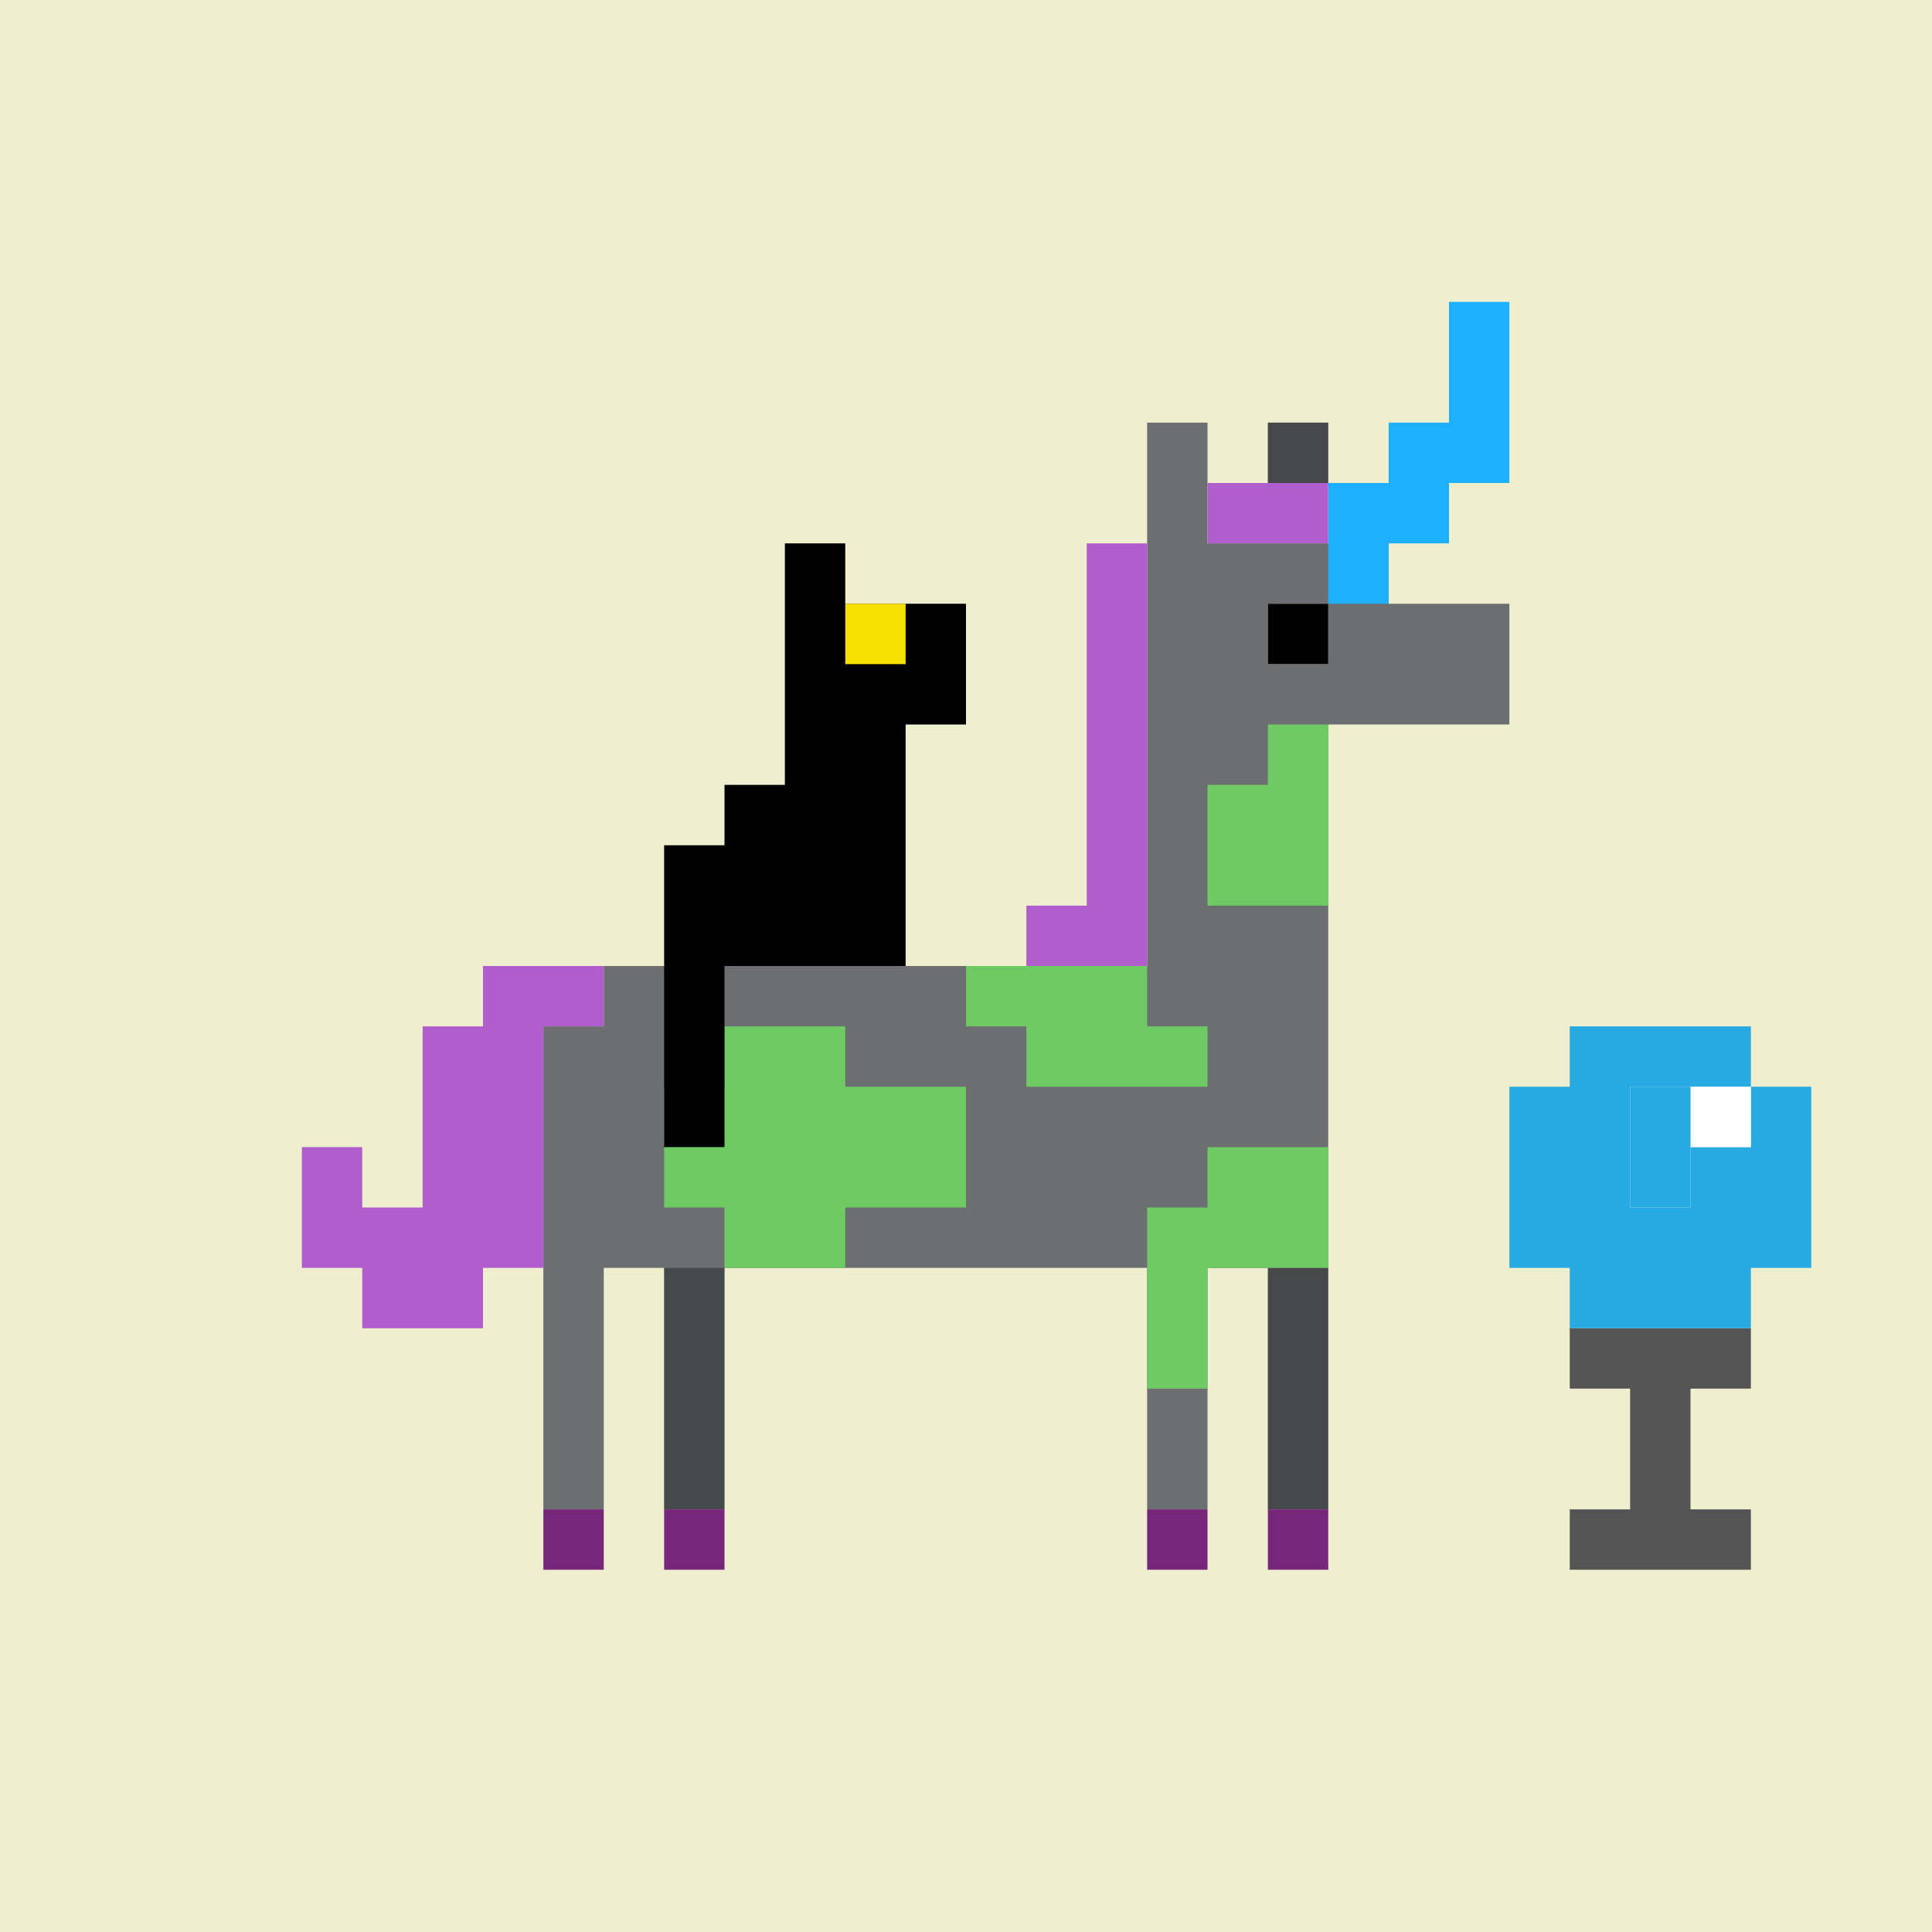
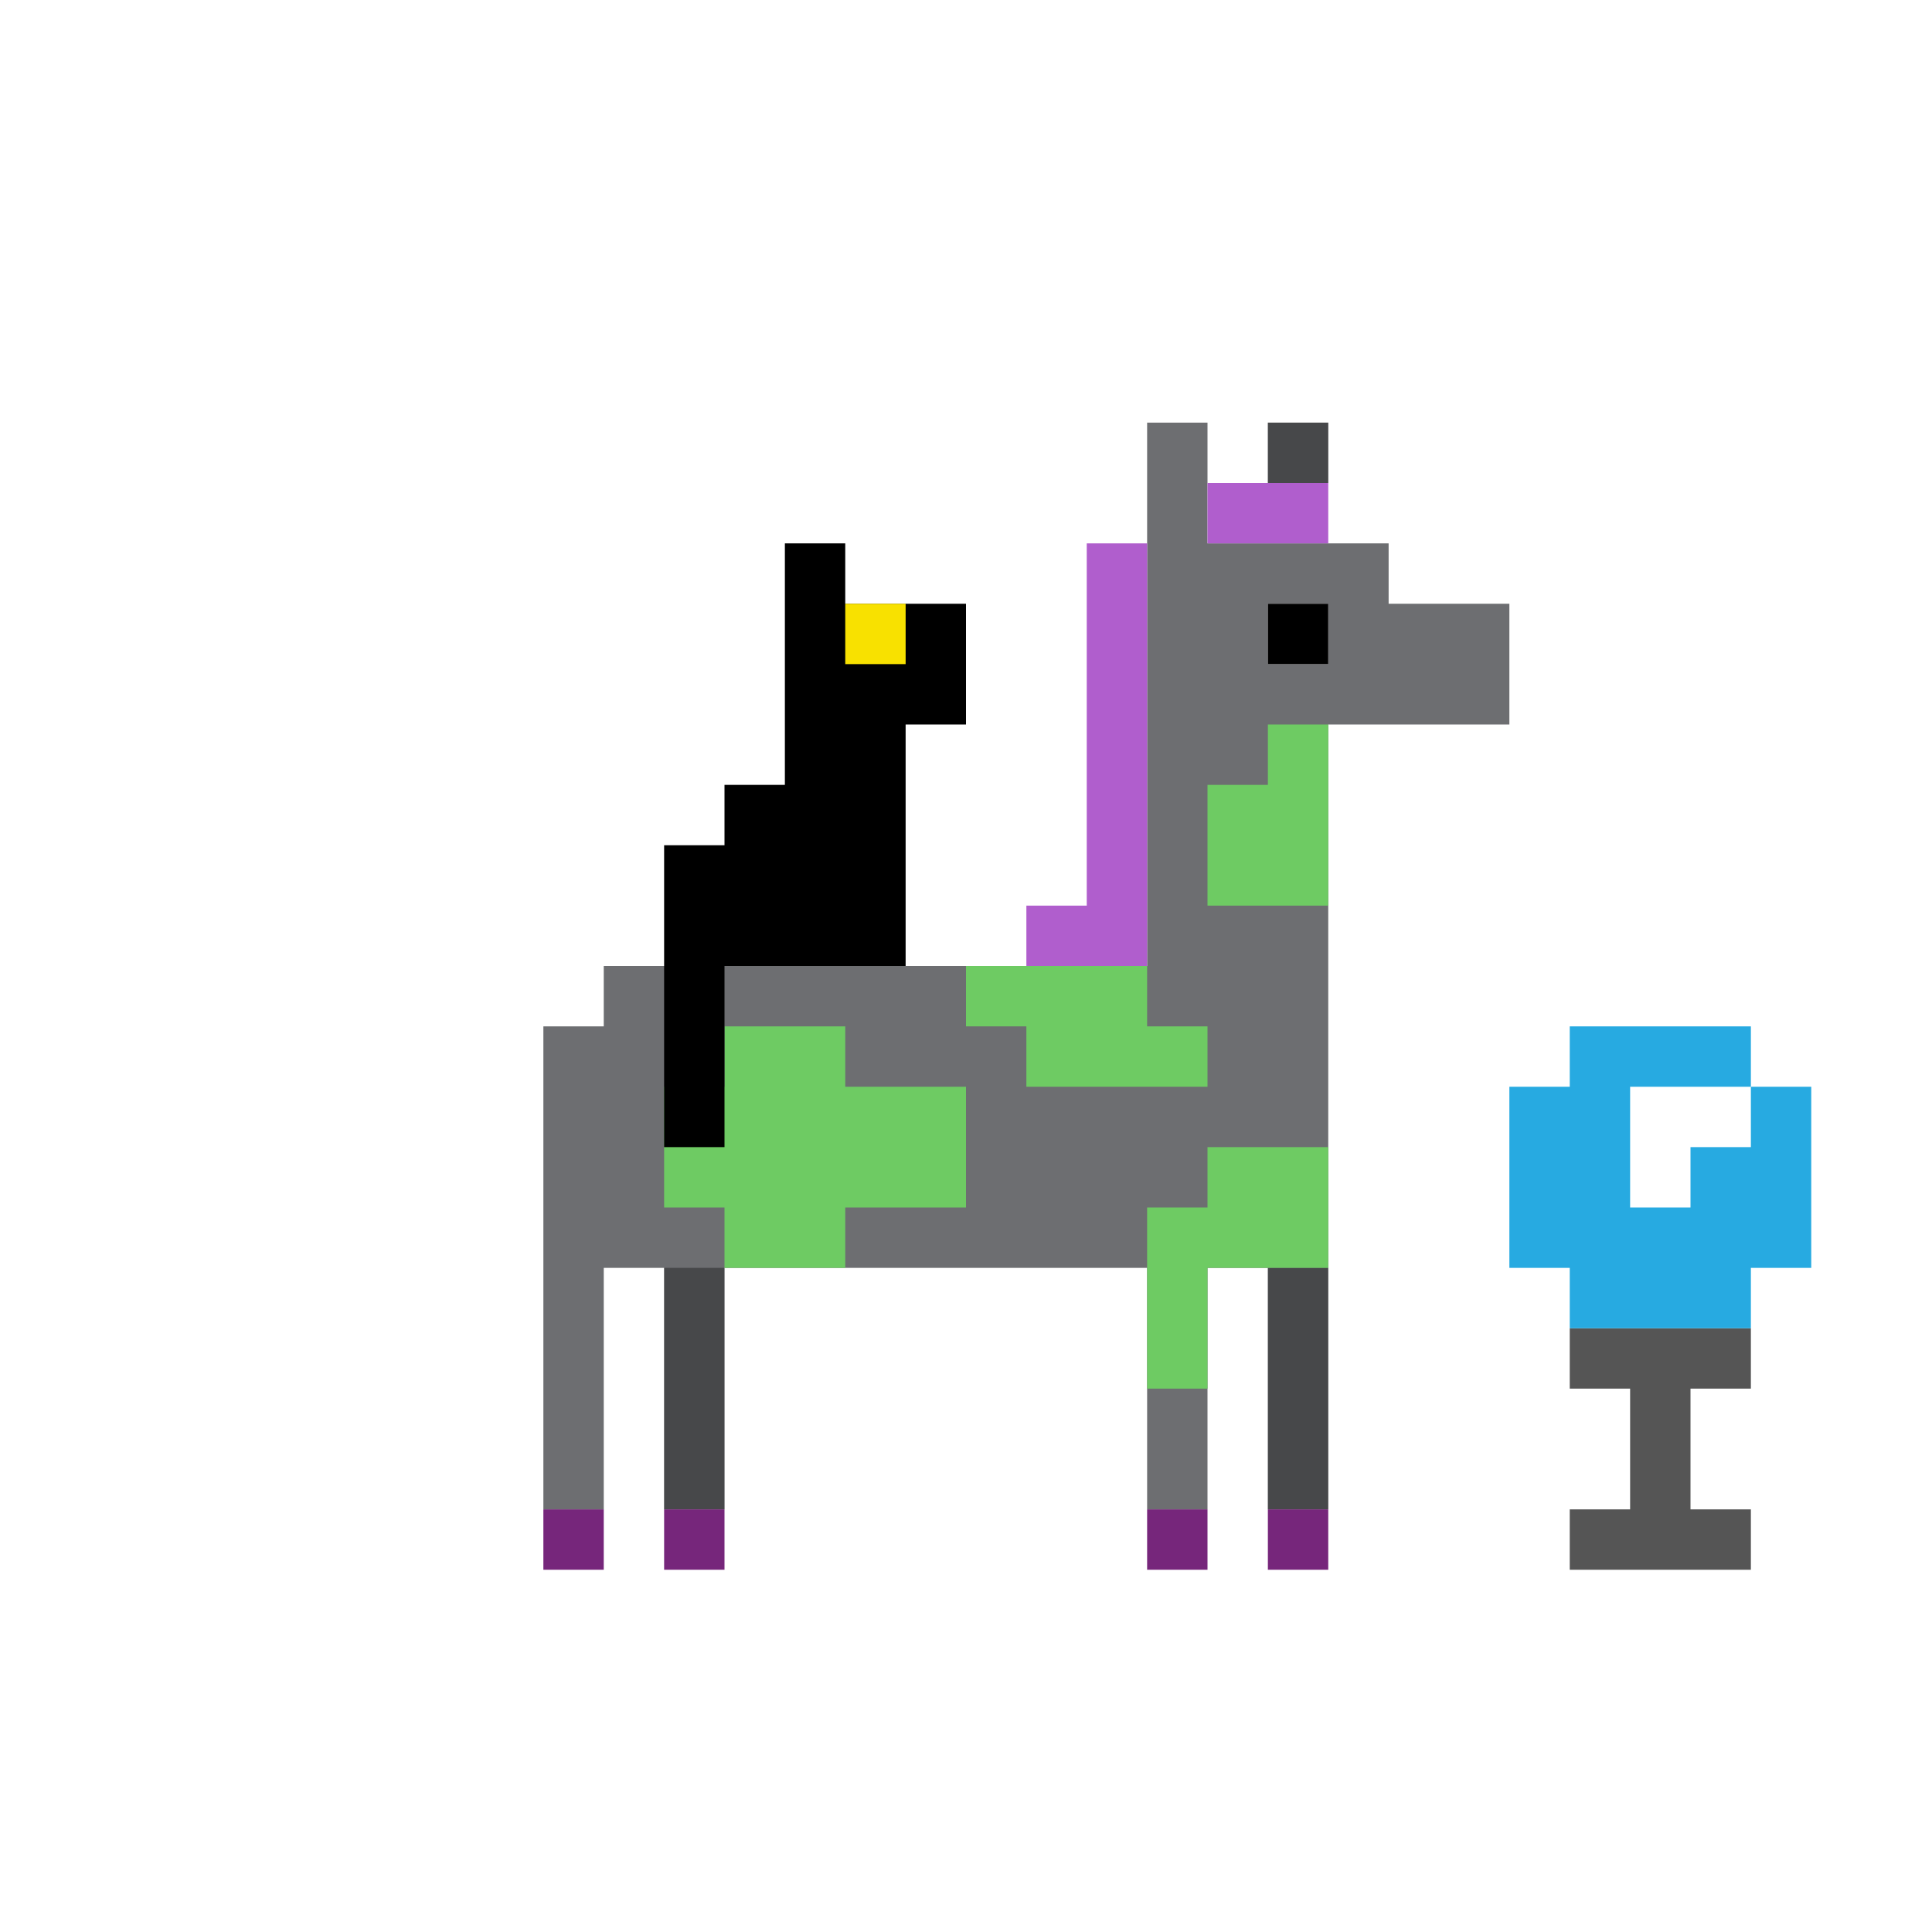
<svg xmlns="http://www.w3.org/2000/svg" viewBox="0 0 32 32">
  <defs>
    <linearGradient id="mane-color">
      <stop stop-color="#b05ecd" />
    </linearGradient>
    <linearGradient id="pattern-color">
      <stop stop-color="#6ecb63" />
    </linearGradient>
    <linearGradient id="hoof-color">
      <stop stop-color="#76267b" />
    </linearGradient>
    <linearGradient id="body-color">
      <stop stop-color="#6d6e71" />
    </linearGradient>
  </defs>
-   <rect width="32" height="32" fill="#efefcf" />
  <path fill="url(#body-color)" d="M19 7h1v1h-1zm2 0h1v1h-1zm-2 1h1v1h-1zm0 1h1v1h-1zm0 1h1v1h-1zm0 1h1v1h-1zm0 1h1v1h-1zm0 1h1v1h-1zm0 1h1v1h-1zm0 1h1v1h-1zm0 1h1v1h-1zm-1 0h1v1h-1zm-1 0h1v1h-1zm-1 0h1v1h-1zm-1 0h1v1h-1zm-1 0h1v1h-1zm-1 0h1v1h-1zm-1 0h1v1h-1zm-1 0h1v1h-1zm-1 0h1v1h-1zm0 1h1v1h-1zm-1 0h1v1H9zm0 1h1v1H9zm1 0h1v1h-1zm1 0h1v1h-1zm0-1h1v1h-1zm1 0h1v1h-1zm1 0h1v1h-1zm1 0h1v1h-1zm1 0h1v1h-1zm1 0h1v1h-1zm1 0h1v1h-1zm1 0h1v1h-1zm1 0h1v1h-1zm1 0h1v1h-1zm0-1h1v1h-1zm0-1h1v1h-1zm0-1h1v1h-1zm0-1h1v1h-1zm0-1h1v1h-1zm0-1h1v1h-1zm0-1h1v1h-1zm0-1h1v1h-1zm1 0h1v1h-1zm1 0h1v1h-1zm0 1h1v1h-1zm1 0h1v1h-1zm1 0h1v1h-1zm0 1h1v1h-1zm-1 0h1v1h-1zm-1 0h1v1h-1zm-1 0h1v1h-1zm0 1h1v1h-1zm0 1h1v1h-1zm0 1h1v1h-1zm0 1h1v1h-1zm0 1h1v1h-1zm0 1h1v1h-1zm0 1h1v1h-1zm0 1h1v1h-1zm0 1h1v1h-1zm-1 0h1v1h-1zm-1 0h1v1h-1zm-1 0h1v1h-1zm-1 0h1v1h-1zm-1 0h1v1h-1zm-1 0h1v1h-1zm-1 0h1v1h-1zm-1 0h1v1h-1zm-1 0h1v1h-1zm-1 0h1v1h-1zm-1 0h1v1h-1zm-1 0h1v1H9zm0-1h1v1H9zm1 0h1v1h-1zm1 0h1v1h-1zm1 0h1v1h-1zm1 0h1v1h-1zm1 0h1v1h-1zm1 0h1v1h-1zm1 0h1v1h-1zm1 0h1v1h-1zm1 0h1v1h-1zm1 0h1v1h-1zm1 0h1v1h-1zm0-1h1v1h-1zm-1 0h1v1h-1zm-1 0h1v1h-1zm-1 0h1v1h-1zm-1 0h1v1h-1zm-1 0h1v1h-1zm-1 0h1v1h-1zm-1 0h1v1h-1zm-1 0h1v1h-1zm-3 3h1v1H9zm0 1h1v1H9zm0 1h1v1H9zm0 1h1v1H9zm2 0h1v1h-1zm0-1h1v1h-1zm0-1h1v1h-1zm0-1h1v1h-1zm8 0h1v1h-1zm0 1h1v1h-1zm0 1h1v1h-1zm0 1h1v1h-1zm2 0h1v1h-1zm0-1h1v1h-1zm0-1h1v1h-1zm0-1h1v1h-1z" />
  <path fill="#000" opacity=".35" d="M21 7h1v1h-1zm0 14h1v1h-1zm0 1h1v1h-1zm0 1h1v1h-1zm0 1h1v1h-1zm-10 0h1v1h-1zm0-1h1v1h-1zm0-1h1v1h-1zm0-1h1v1h-1z" />
  <path fill="url(#hoof-color)" d="M9 25h1v1H9zm2 0h1v1h-1zm8 0h1v1h-1zm2 0h1v1h-1z" />
  <path fill="#000" d="M21 10h1v1h-1z" />
  <path fill="url(#pattern-color)" d="M12 17h1v1h-1zM12 18h1v1h-1zM11 18h1v1h-1zM11 19h1v1h-1zM12 19h1v1h-1zM12 20h1v1h-1zM13 20h1v1h-1zM13 19h1v1h-1zM14 19h1v1h-1zM15 19h1v1h-1zM15 18h1v1h-1zM14 18h1v1h-1zM13 18h1v1h-1zM13 17h1v1h-1zM16 16h1v1h-1zM17 16h1v1h-1zM18 16h1v1h-1zM18 17h1v1h-1zM17 17h1v1h-1zM19 17h1v1h-1zM21 12h1v1h-1zM21 13h1v1h-1zM21 14h1v1h-1zM20 14h1v1h-1zM20 13h1v1h-1zM21 19h1v1h-1zM20 19h1v1h-1zM20 20h1v1h-1zM21 20h1v1h-1zM19 21h1v1h-1zM19 22h1v1h-1zM19 20h1v1h-1z" />
-   <path fill="url(#mane-color)" d="M10 17H9v-1h1zM9 17H8v-1h1zM9 18H8v-1h1zM8 18H7v-1h1zM8 19H7v-1h1zM8 20H7v-1h1zM8 21H7v-1h1zM9 21H8v-1h1zM9 20H8v-1h1zM9 19H8v-1h1zM8 22H7v-1h1zM7 22H6v-1h1zM7 21H6v-1h1zM6 21H5v-1h1zM6 20H5v-1h1z" />
  <path fill="url(#mane-color)" d="M21 9h-1V8h1zM19 10h-1V9h1zM19 11h-1v-1h1zM19 12h-1v-1h1zM19 13h-1v-1h1zM19 14h-1v-1h1zM19 15h-1v-1h1zM19 16h-1v-1h1zM18 16h-1v-1h1zM22 9h-1V8h1z" />
-   <path fill="#1fafff" d="M22 9h1v1h-1zM22 8h1v1h-1zM23 8h1v1h-1zM23 7h1v1h-1zM24 7h1v1h-1zM24 6h1v1h-1zM24 5h1v1h-1z" />
  <path d="M14 15h1v1h-1zM14 14h1v1h-1zM13 14h1v1h-1zM13 15h1v1h-1zM12 15h1v1h-1zM12 14h1v1h-1zM11 14h1v1h-1zM11 15h1v1h-1zM11 16h1v1h-1zM11 17h1v1h-1zM11 18h1v1h-1zM14 13h1v1h-1zM14 12h1v1h-1zM13 12h1v1h-1zM13 13h1v1h-1zM12 13h1v1h-1zM13 11h1v1h-1zM13 10h1v1h-1zM14 10h1v1h-1zM14 11h1v1h-1zM13 9h1v1h-1zM15 11h1v1h-1zM15 10h1v1h-1z" />
  <path fill="#f8e100" d="M14 10h1v1h-1z" />
  <path fill="#555" d="M27 25h1v1h-1zM27 24h1v1h-1zM27 23h1v1h-1zM27 22h1v1h-1zM26 25h1v1h-1zM26 22h1v1h-1zM28 22h1v1h-1zM28 25h1v1h-1z" />
  <path fill="#27aae1" d="M26 18h1v1h-1zM25 19h1v1h-1zM25 20h1v1h-1zM26 21h1v1h-1zM27 21h1v1h-1zM28 21h1v1h-1zM29 20h1v1h-1zM29 19h1v1h-1zM29 18h1v1h-1zM28 17h1v1h-1zM27 17h1v1h-1zM26 17h1v1h-1zM25 18h1v1h-1zM26 19h1v1h-1zM26 20h1v1h-1zM27 20h1v1h-1zM28 20h1v1h-1zM28 19h1v1h-1z" />
-   <path fill="#fff" d="M28 18h1v1h-1z" />
-   <path fill="#27aae1" d="M27 18h1v1h-1zM27 19h1v1h-1z" />
</svg>